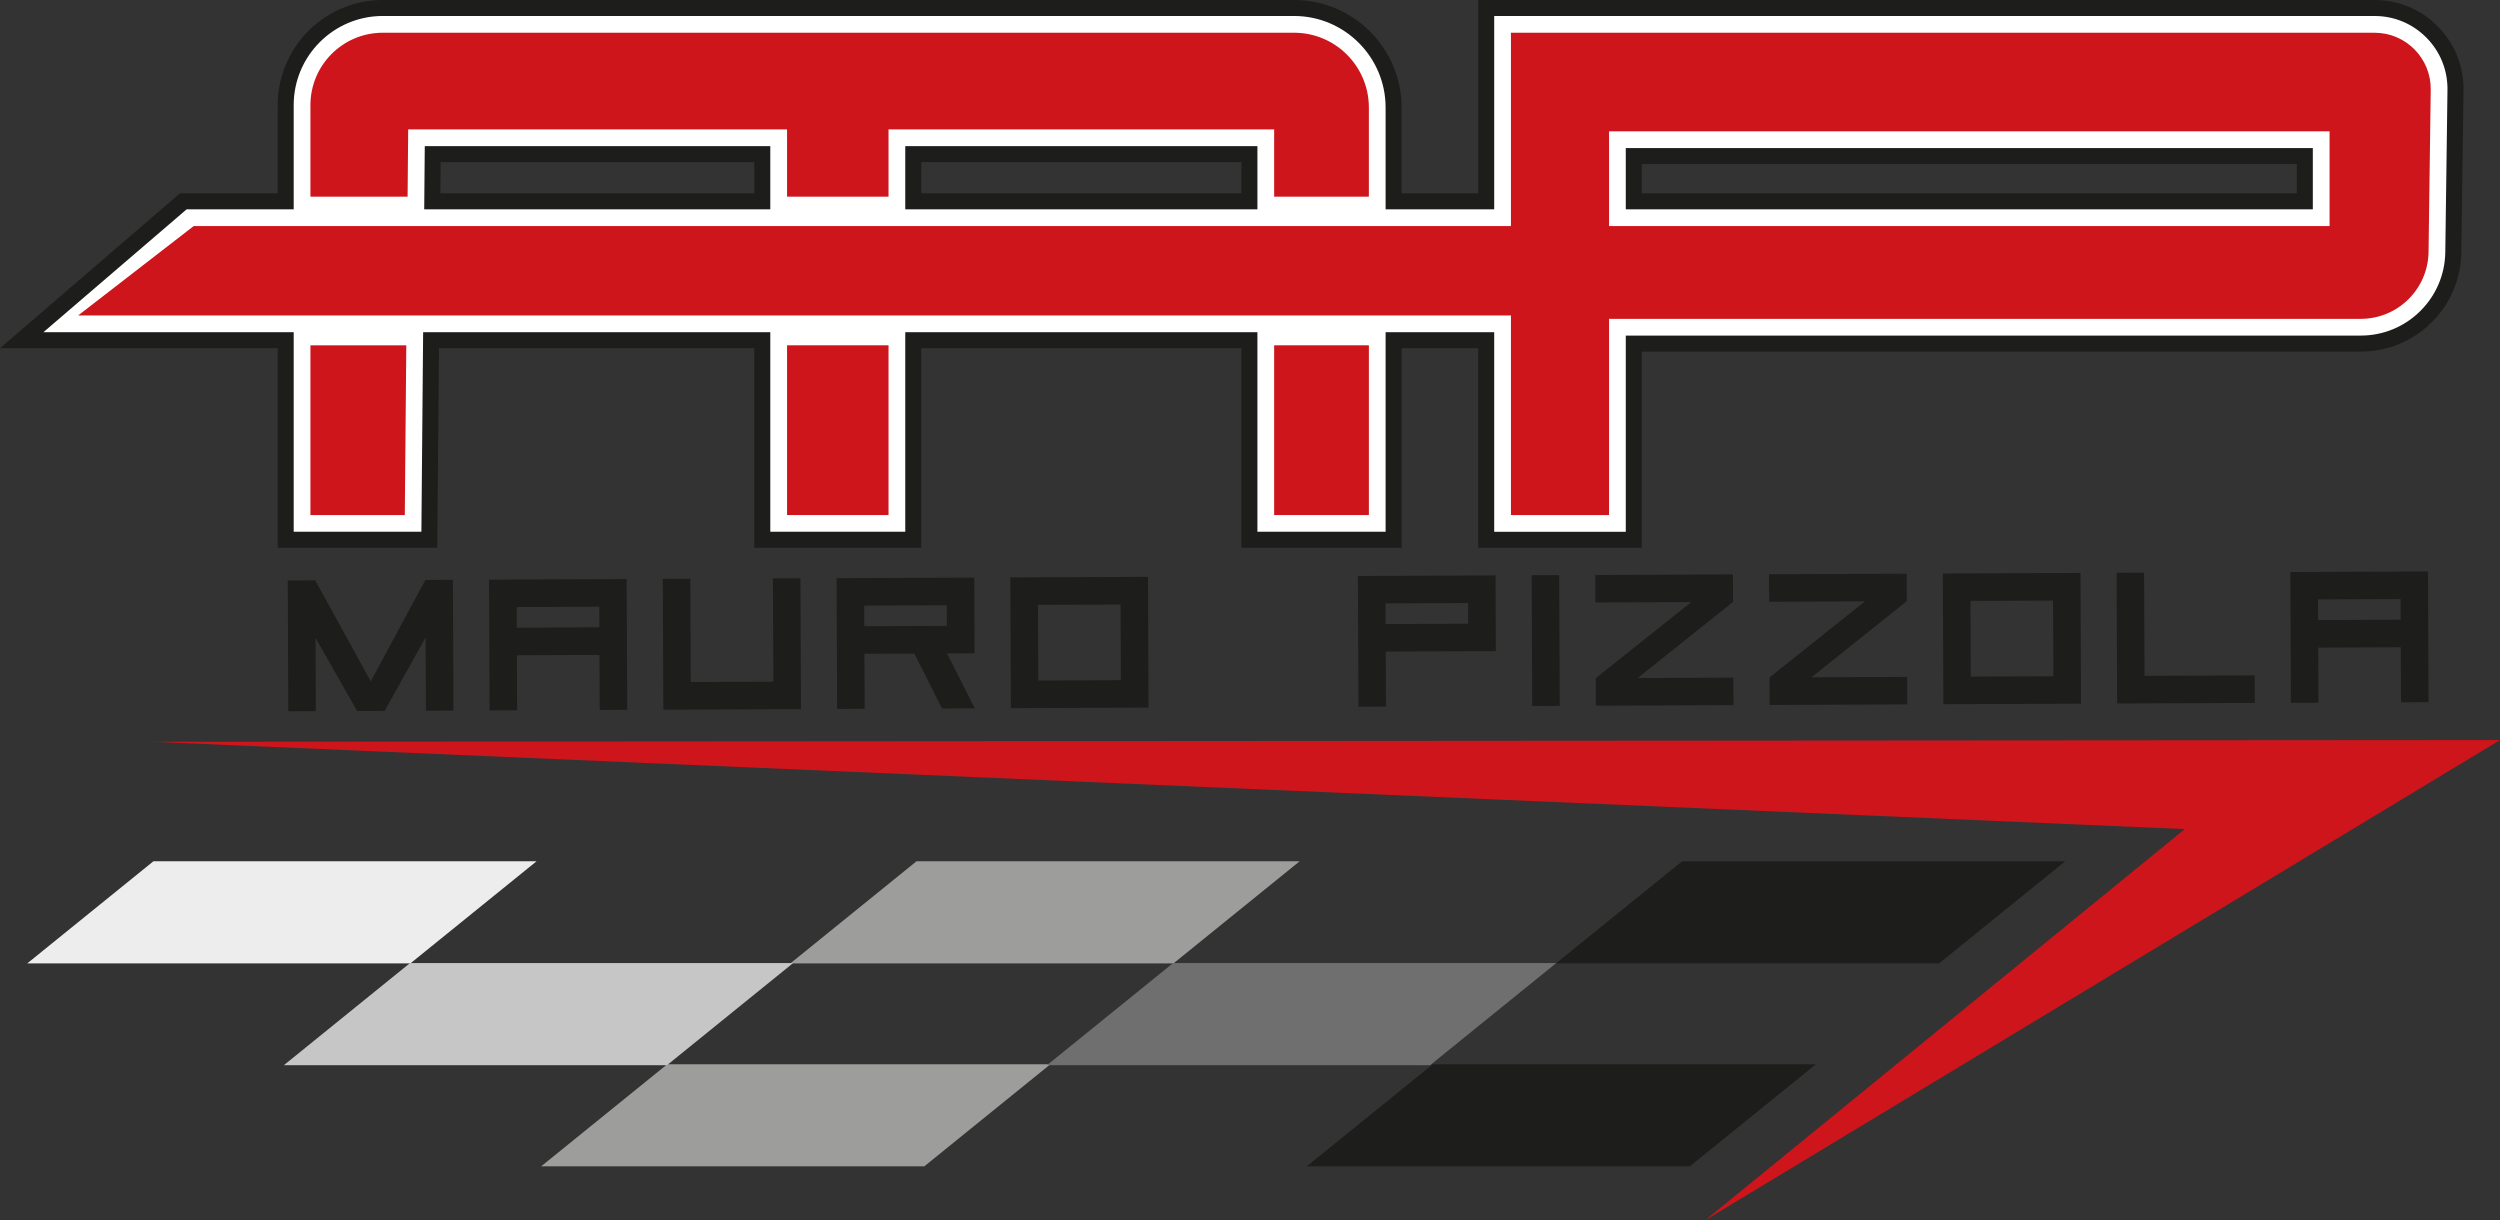
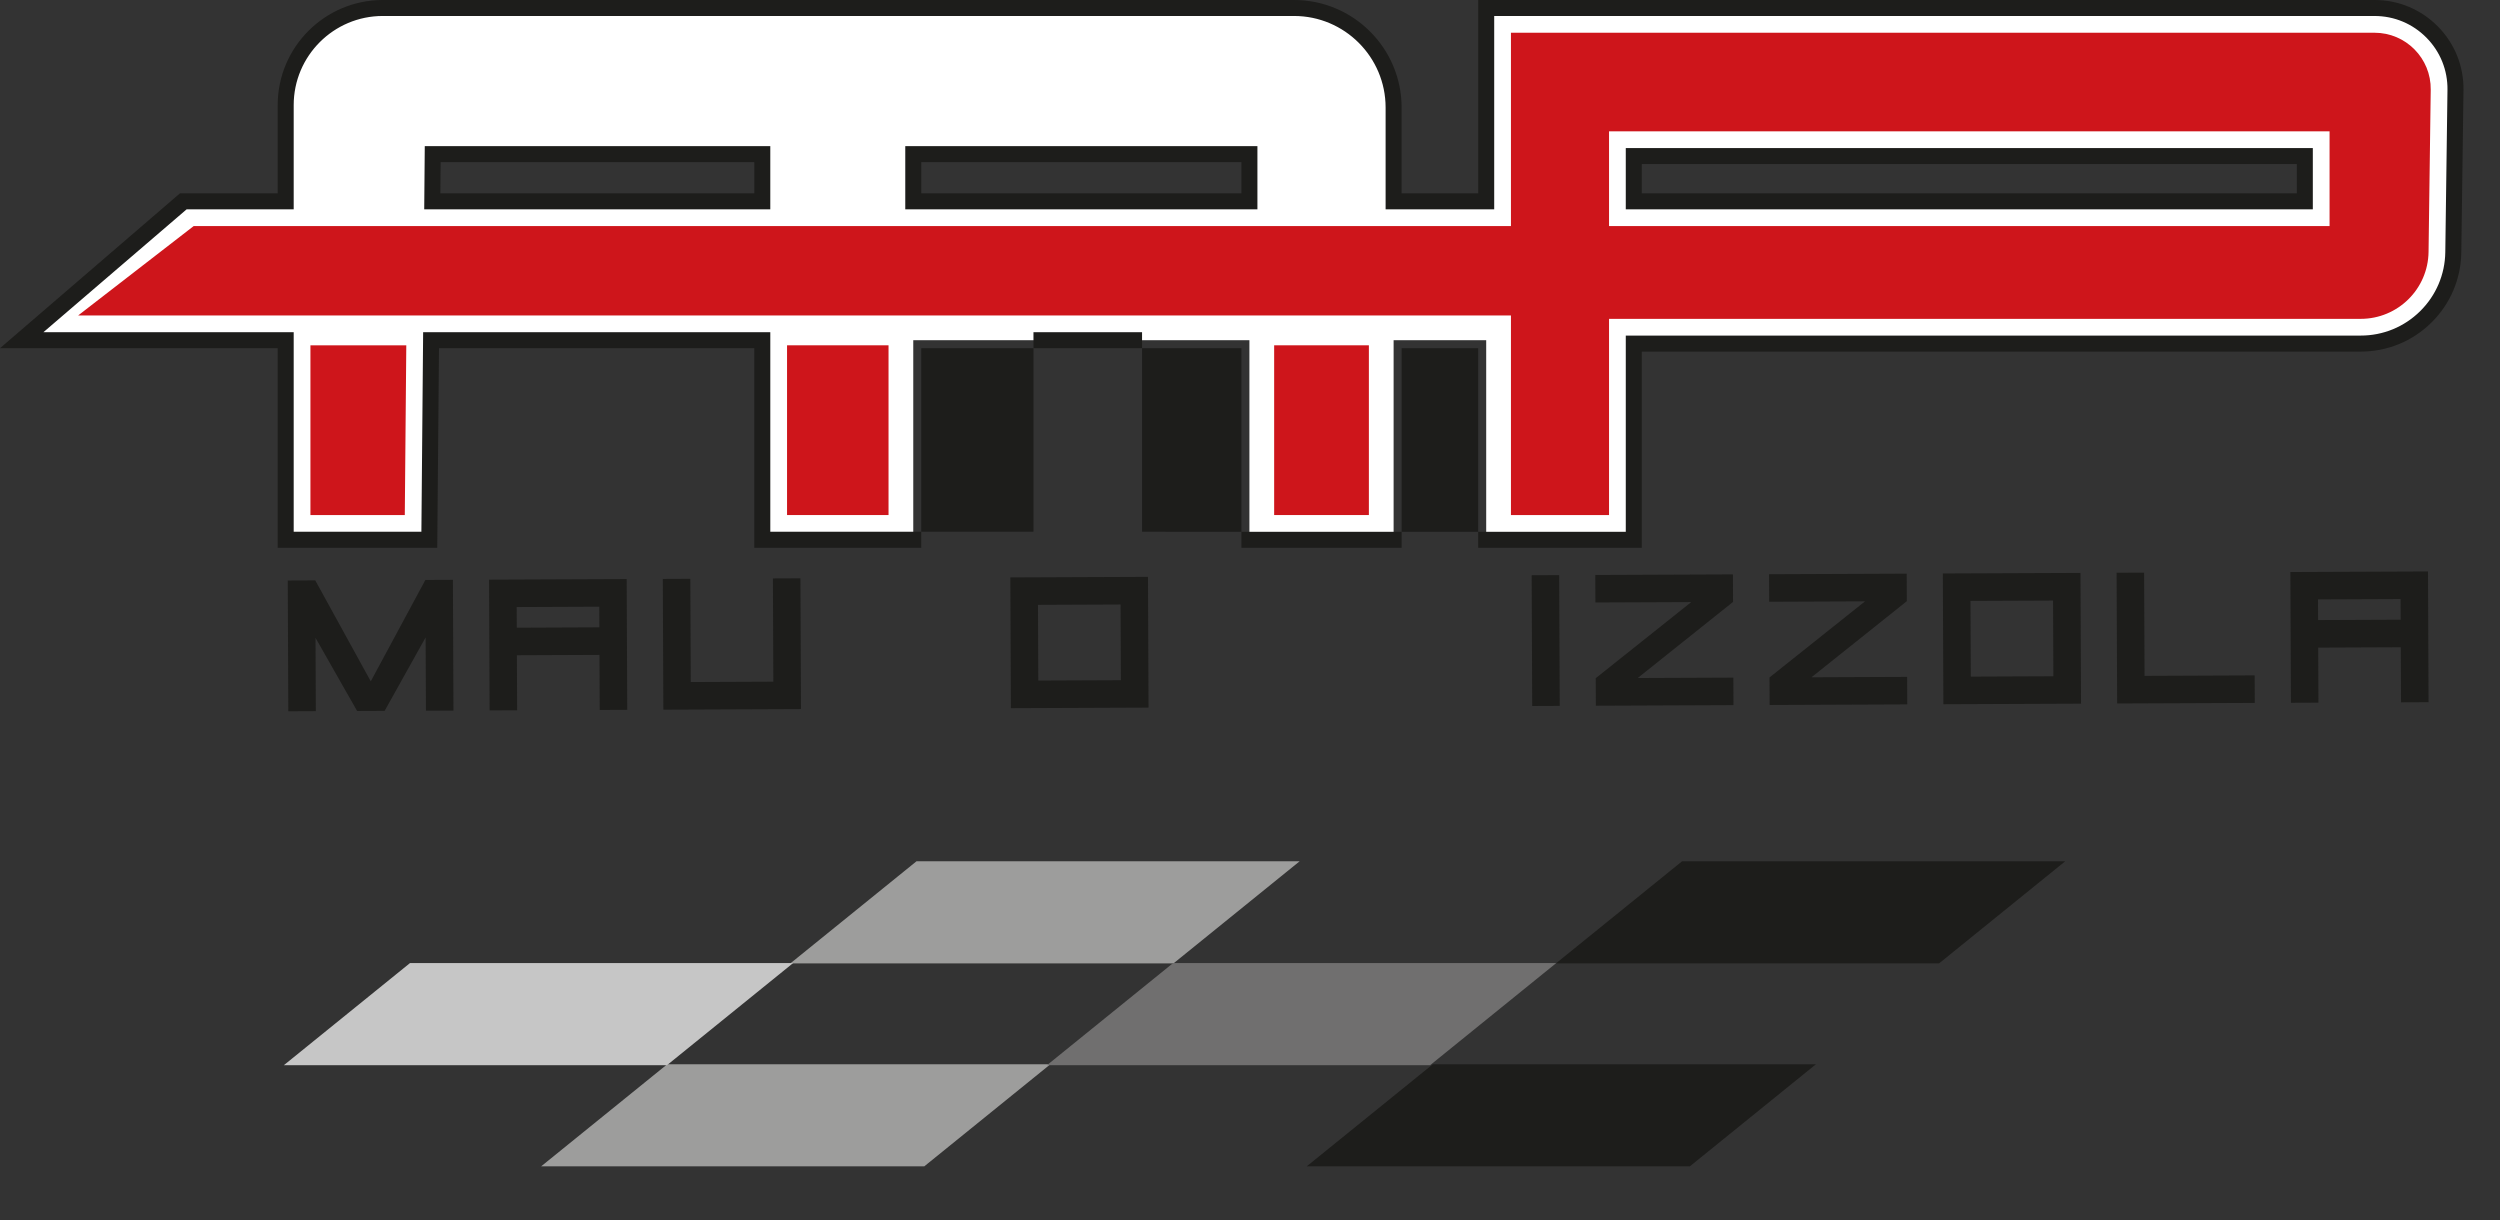
<svg xmlns="http://www.w3.org/2000/svg" id="Livello_2" viewBox="0 0 1902.75 928.57">
  <rect x="0" y="0" width="1902.75" height="928.57" fill="#333333" stroke="none" />
  <defs>
    <style>.cls-1{fill:#fff;}.cls-2{fill:#9d9d9c;}.cls-3{fill:#ce151b;}.cls-4{fill:#706f6f;}.cls-5{fill:#c6c6c6;}.cls-6{fill:#1d1d1b;}.cls-7{fill:#ededed;}</style>
  </defs>
  <g id="LOGO_DEF">
    <path class="cls-1" d="m1851.13,24.42c-11.67-11.82-27.24-18.34-43.85-18.34h-676.13v147.14h-70.47v-71.38c0-41.78-33.99-75.76-75.76-75.76H291.34c-40.75,0-73.9,33.15-73.9,73.9v73.24h-77.92L14.53,258.94h202.91v151.9h109.32l1.33-151.9h252.1v151.9h114.9v-151.9h255.84v151.9h109.75v-151.9h70.47v151.9h112.32v-149.33h553.28c18.64,0,36.22-7.21,49.49-20.3,13.27-13.09,20.72-30.57,20.97-49.21l1.66-123.48c.22-16.61-6.08-32.27-17.74-44.09Zm-900.2,92.91v35.9h-255.84v-35.9h255.84Zm-621.6,0h250.86v35.9h-251.17l.32-35.9Zm1424.87,35.9h-510.73v-34.43h510.73v34.43Z" />
-     <path class="cls-6" d="m1249.56,416.92h-124.5v-151.9h-58.3v151.9h-121.92v-151.9h-243.67v151.9h-127.07v-151.9h-239.98l-1.33,151.9h-121.44v-151.9H0l136.96-117.88h74.39v-67.16C211.35,35.88,247.23,0,291.34,0h693.58c45.13,0,81.85,36.72,81.85,81.85v65.29h58.3V0h682.22c18.25,0,35.36,7.16,48.18,20.15h0c12.82,12.99,19.74,30.2,19.49,48.45l-1.66,123.48c-.27,20.25-8.36,39.24-22.78,53.46-14.42,14.22-33.51,22.06-53.77,22.06h-547.19v149.33Zm-112.32-12.18h100.14v-149.33h559.36c17.03,0,33.09-6.59,45.21-18.55,12.12-11.96,18.93-27.93,19.16-44.96l1.66-123.48c.2-14.97-5.48-29.08-15.99-39.73-10.51-10.65-24.54-16.52-39.51-16.52h-670.04v147.14h-82.65v-77.47c0-38.42-31.26-69.68-69.68-69.68H291.34c-37.39,0-67.81,30.42-67.81,67.81v79.33h-81.46l-109.01,93.53h190.47v151.9h97.19l1.33-151.9h264.23v151.9h102.72v-151.9h268.02v151.9h97.57v-151.9h82.65v151.9Zm623.05-245.43h-522.91v-46.61h522.91v46.61Zm-510.73-12.18h498.55v-22.25h-498.55v22.25Zm-292.54,12.18h-268.02v-48.08h268.02v48.08Zm-255.84-12.18h243.67v-23.72h-243.67v23.72Zm-114.9,12.18h-263.41l.42-48.08h262.98v48.08Zm-251.12-12.18h238.94v-23.72h-238.73l-.21,23.72Z" />
-     <path class="cls-3" d="m310.22,149.68l.45-51.18h288.35v51.18h77.24v-51.18h293.5v51.18h72.09v-67.83c0-31.44-25.49-56.94-56.94-56.94H291.34c-30.41,0-55.07,24.66-55.07,55.07v69.7h73.95Z" />
+     <path class="cls-6" d="m1249.56,416.92h-124.5v-151.9h-58.3v151.9h-121.92v-151.9h-243.67v151.9h-127.07v-151.9h-239.98l-1.33,151.9h-121.44v-151.9H0l136.96-117.88h74.39v-67.16C211.35,35.88,247.23,0,291.34,0h693.58c45.13,0,81.85,36.72,81.85,81.85v65.29h58.3V0h682.22c18.25,0,35.36,7.16,48.18,20.15h0c12.82,12.99,19.74,30.2,19.49,48.45l-1.66,123.48c-.27,20.25-8.36,39.24-22.78,53.46-14.42,14.22-33.51,22.06-53.77,22.06h-547.19v149.33Zm-112.32-12.18h100.14v-149.33h559.36c17.03,0,33.09-6.59,45.21-18.55,12.12-11.96,18.93-27.93,19.16-44.96l1.66-123.48c.2-14.97-5.48-29.08-15.99-39.73-10.51-10.65-24.54-16.52-39.51-16.52h-670.04v147.14h-82.65v-77.47c0-38.42-31.26-69.68-69.68-69.68H291.34c-37.39,0-67.81,30.42-67.81,67.81v79.33h-81.46l-109.01,93.53h190.47v151.9h97.19l1.33-151.9h264.23v151.9h102.72v-151.9v151.9h97.57v-151.9h82.65v151.9Zm623.05-245.43h-522.91v-46.61h522.91v46.61Zm-510.73-12.18h498.55v-22.25h-498.55v22.25Zm-292.54,12.18h-268.02v-48.08h268.02v48.08Zm-255.84-12.18h243.67v-23.72h-243.67v23.72Zm-114.9,12.18h-263.41l.42-48.08h262.98v48.08Zm-251.12-12.18h238.94v-23.72h-238.73l-.21,23.72Z" />
    <polygon class="cls-3" points="236.27 262.81 236.27 392.01 308.09 392.01 309.23 262.81 236.27 262.81" />
    <rect class="cls-3" x="969.76" y="262.81" width="72.09" height="129.19" />
    <rect class="cls-3" x="599.02" y="262.81" width="77.24" height="129.19" />
    <path class="cls-3" d="m1807.28,24.92h-657.3v147.14s-1002.57,0-1002.57,0l-87.94,68.05h1090.51v151.9h74.66v-149.33h572.1c28.25,0,51.25-22.7,51.63-50.94l1.66-123.48c.32-23.84-18.92-43.34-42.76-43.34Zm-34.25,147.14h-548.39v-72.09h548.39v72.09Z" />
-     <polygon class="cls-3" points="1662.85 631.02 1298.02 928.57 1902.75 563.25 116.21 564.57 1662.85 631.02" />
    <polygon class="cls-6" points="1475.85 733.22 1184.24 733.22 1280.24 655.51 1571.85 655.51 1475.85 733.22" />
    <polygon class="cls-6" points="1286.12 887.72 994.52 887.72 1090.52 810 1382.12 810 1286.12 887.72" />
    <polygon class="cls-2" points="893.17 733.22 601.56 733.22 697.56 655.51 989.17 655.51 893.17 733.22" />
    <polygon class="cls-2" points="703.45 887.72 411.84 887.72 507.84 810 799.45 810 703.45 887.72" />
    <polygon class="cls-4" points="1088.44 810.72 796.83 810.72 892.83 733 1184.44 733 1088.44 810.72" />
-     <polygon class="cls-7" points="312.38 733.22 20.77 733.22 116.77 655.51 408.38 655.51 312.38 733.22" />
    <polygon class="cls-5" points="507.64 810.72 216.04 810.72 312.04 733 603.64 733 507.64 810.72" />
    <path class="cls-6" d="m324.18,540.9l-.24-55.78-31.19,55.92-20.95.09-31.66-55.65.24,55.78-20.95.09-.42-99.52,20.95-.09,42.23,76.82,41.57-77.17,20.95-.09.42,99.52-20.95.09Z" />
    <path class="cls-6" d="m372.21,441.17l104.76-.44.42,99.52-20.95.09-.18-41.9-62.85.27.18,41.9-20.95.09-.42-99.52Zm21.04,20.86l.07,15.71,62.85-.27-.07-15.71-62.85.27Z" />
    <path class="cls-6" d="m609.64,539.69l-104.76.44-.42-99.52,20.95-.09.33,78.57,62.85-.27-.33-78.57,20.95-.09.42,99.52Z" />
-     <path class="cls-6" d="m741.72,497.22l-20.95.09,21.13,41.81-24.88.11-21.13-41.81-37.97.16.18,41.9-20.95.09-.42-99.52,104.76-.44.24,57.62Zm-83.96-36.31l.07,15.71,62.85-.27-.07-15.71-62.85.27Z" />
    <path class="cls-6" d="m874.15,538.56l-104.76.44-.42-99.52,104.76-.44.42,99.52Zm-84.14-78.21l.24,57.62,62.85-.27-.24-57.62-62.85.27Z" />
-     <path class="cls-6" d="m1033.48,438.37l104.76-.44.24,57.62-83.8.36.18,41.9-20.95.09-.42-99.52Zm83.96,36.31l-.07-15.71-62.85.27.07,15.71,62.85-.27Z" />
    <path class="cls-6" d="m1187.11,537.24l-20.95.09-.42-99.52,20.95-.09.42,99.52Z" />
    <path class="cls-6" d="m1214.6,537.12l-.09-20.95,72.69-57.92-72.94.31-.09-20.95,104.76-.44.09,20.95-72.56,57.92,72.8-.31.09,20.95-104.76.44Z" />
    <path class="cls-6" d="m1346.86,536.56l-.09-20.95,72.69-57.92-72.94.31-.09-20.95,104.76-.44.09,20.95-72.56,57.92,72.8-.31.09,20.95-104.76.44Z" />
    <path class="cls-6" d="m1583.87,535.56l-104.76.44-.42-99.52,104.76-.44.42,99.52Zm-84.14-78.21l.24,57.62,62.85-.27-.24-57.62-62.85.27Z" />
    <path class="cls-6" d="m1611.36,535.44l-.42-99.52,20.95-.09.33,78.57,83.8-.36.09,20.95-104.76.44Z" />
    <path class="cls-6" d="m1743.19,435.36l104.76-.44.42,99.52-20.95.09-.18-41.9-62.85.27.18,41.9-20.95.09-.42-99.52Zm21.04,20.86l.07,15.71,62.85-.27-.07-15.71-62.85.27Z" />
  </g>
</svg>